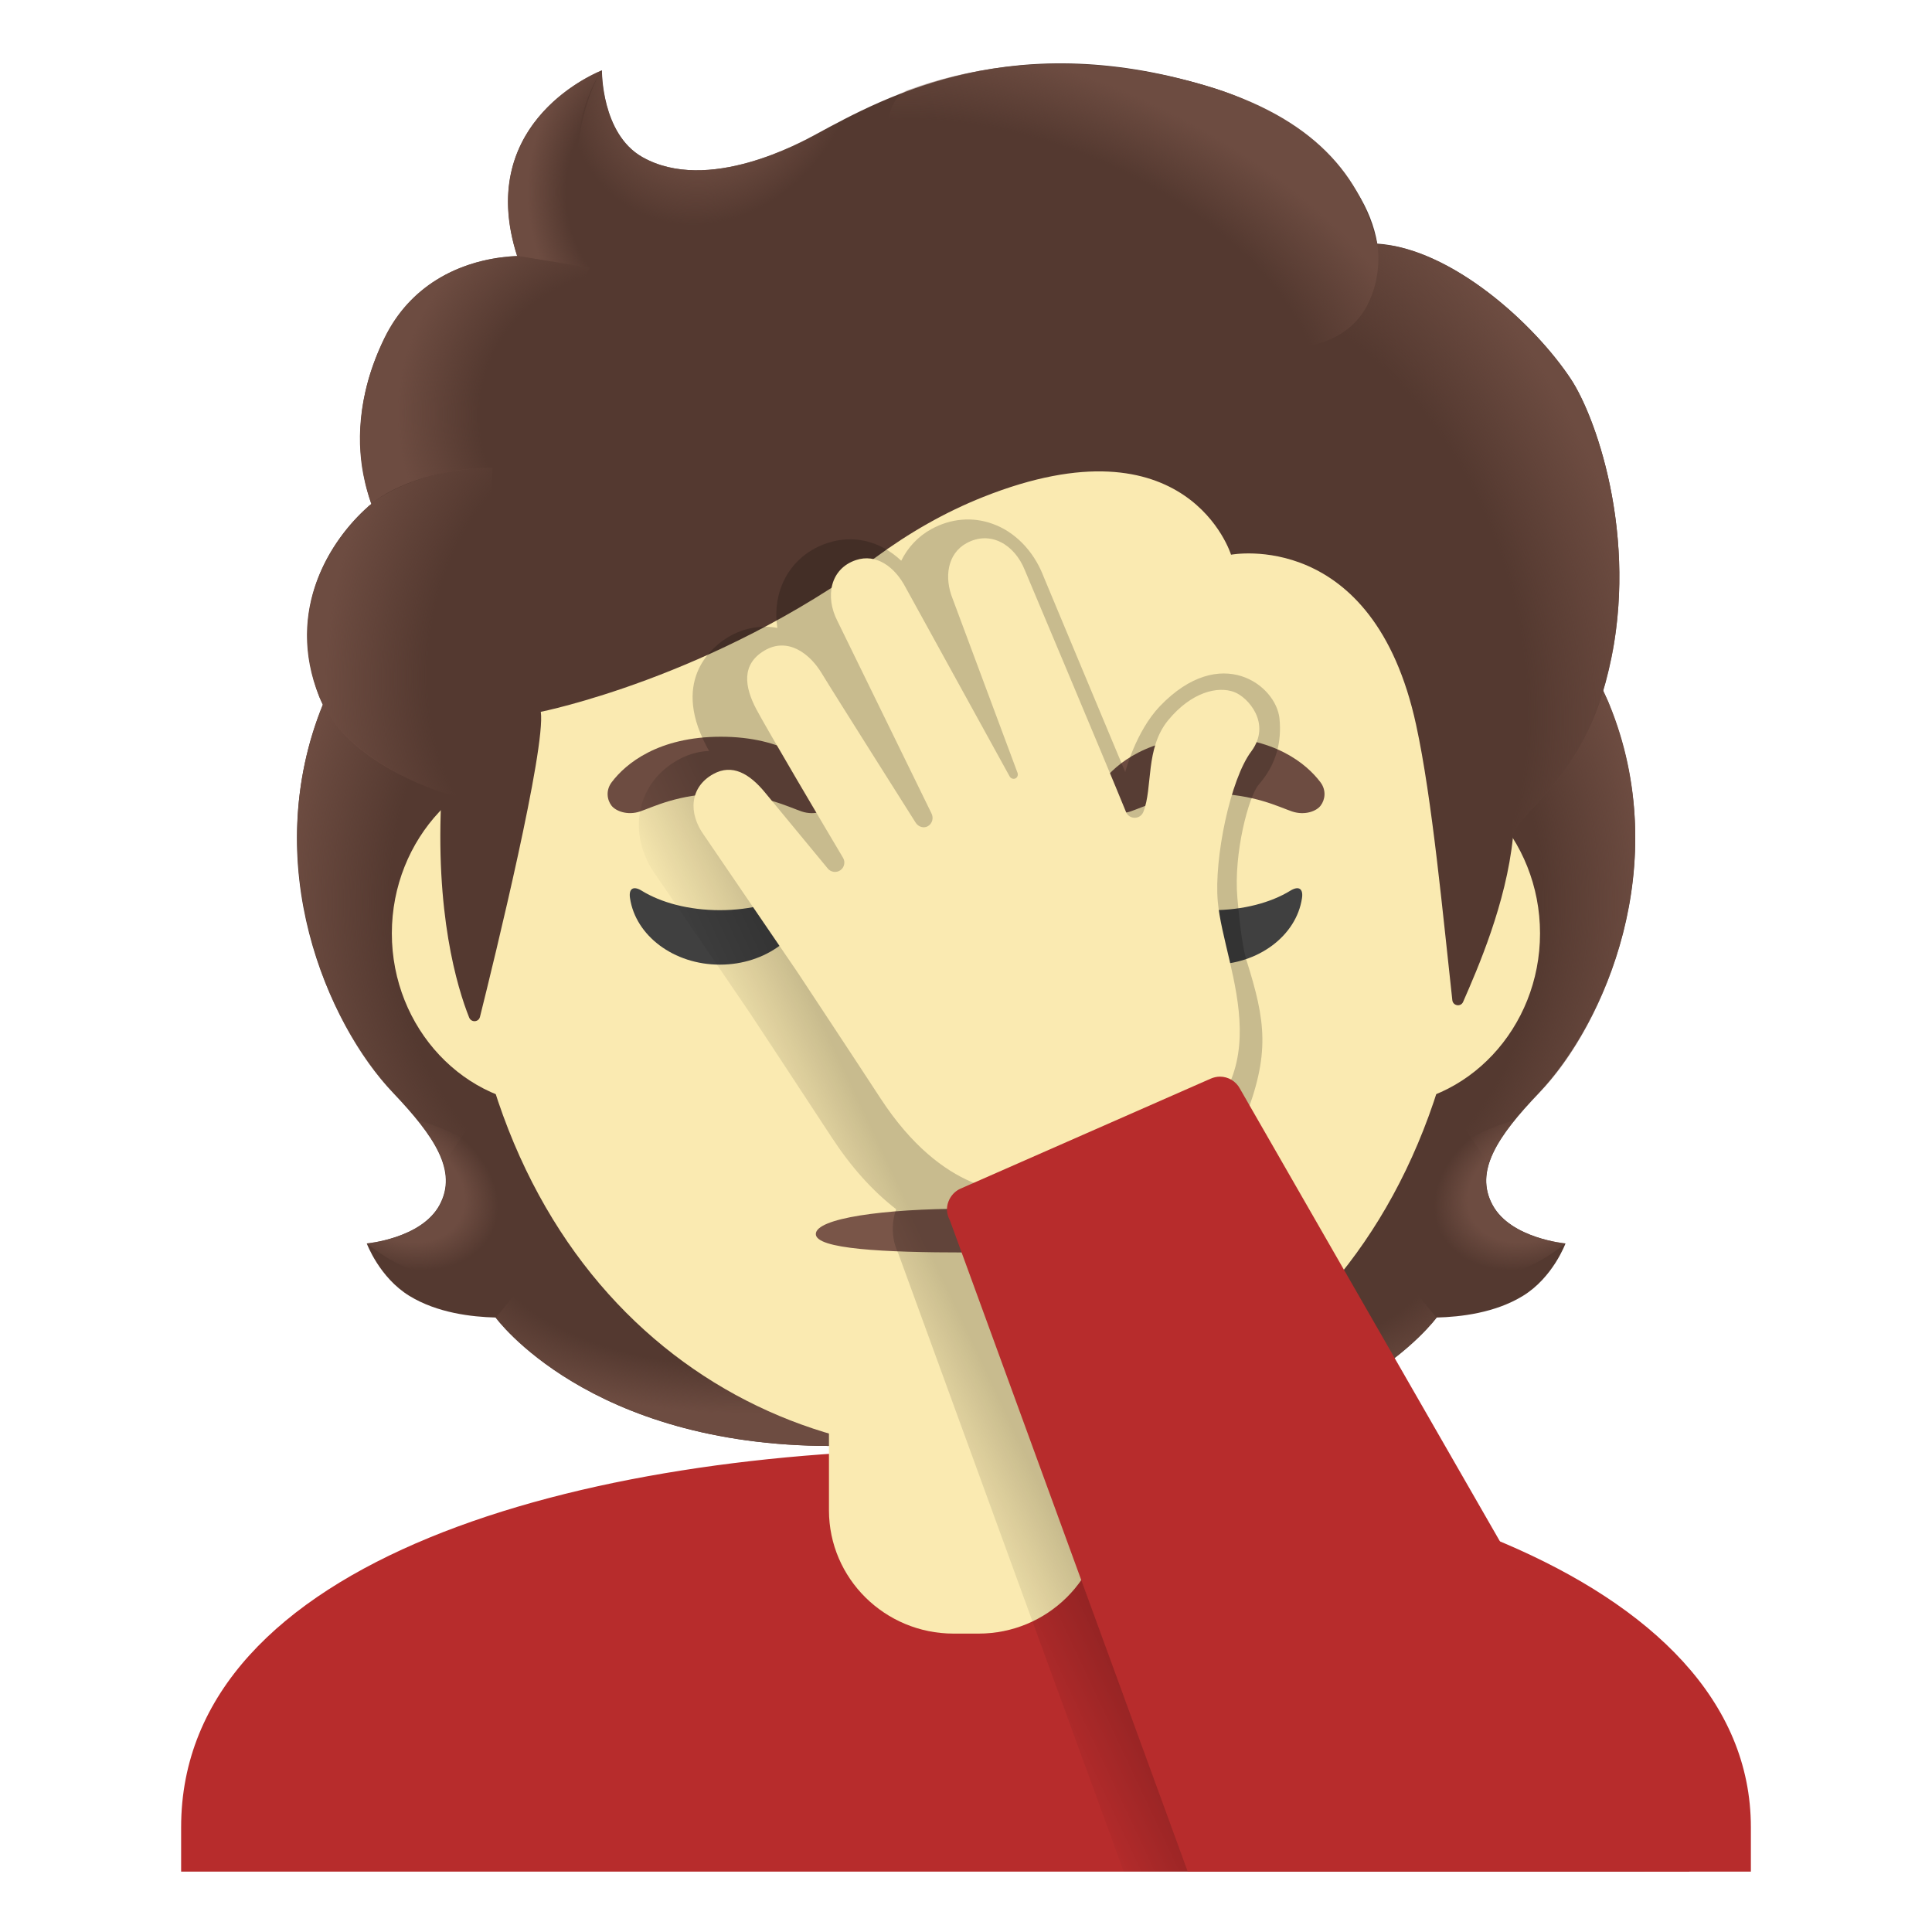
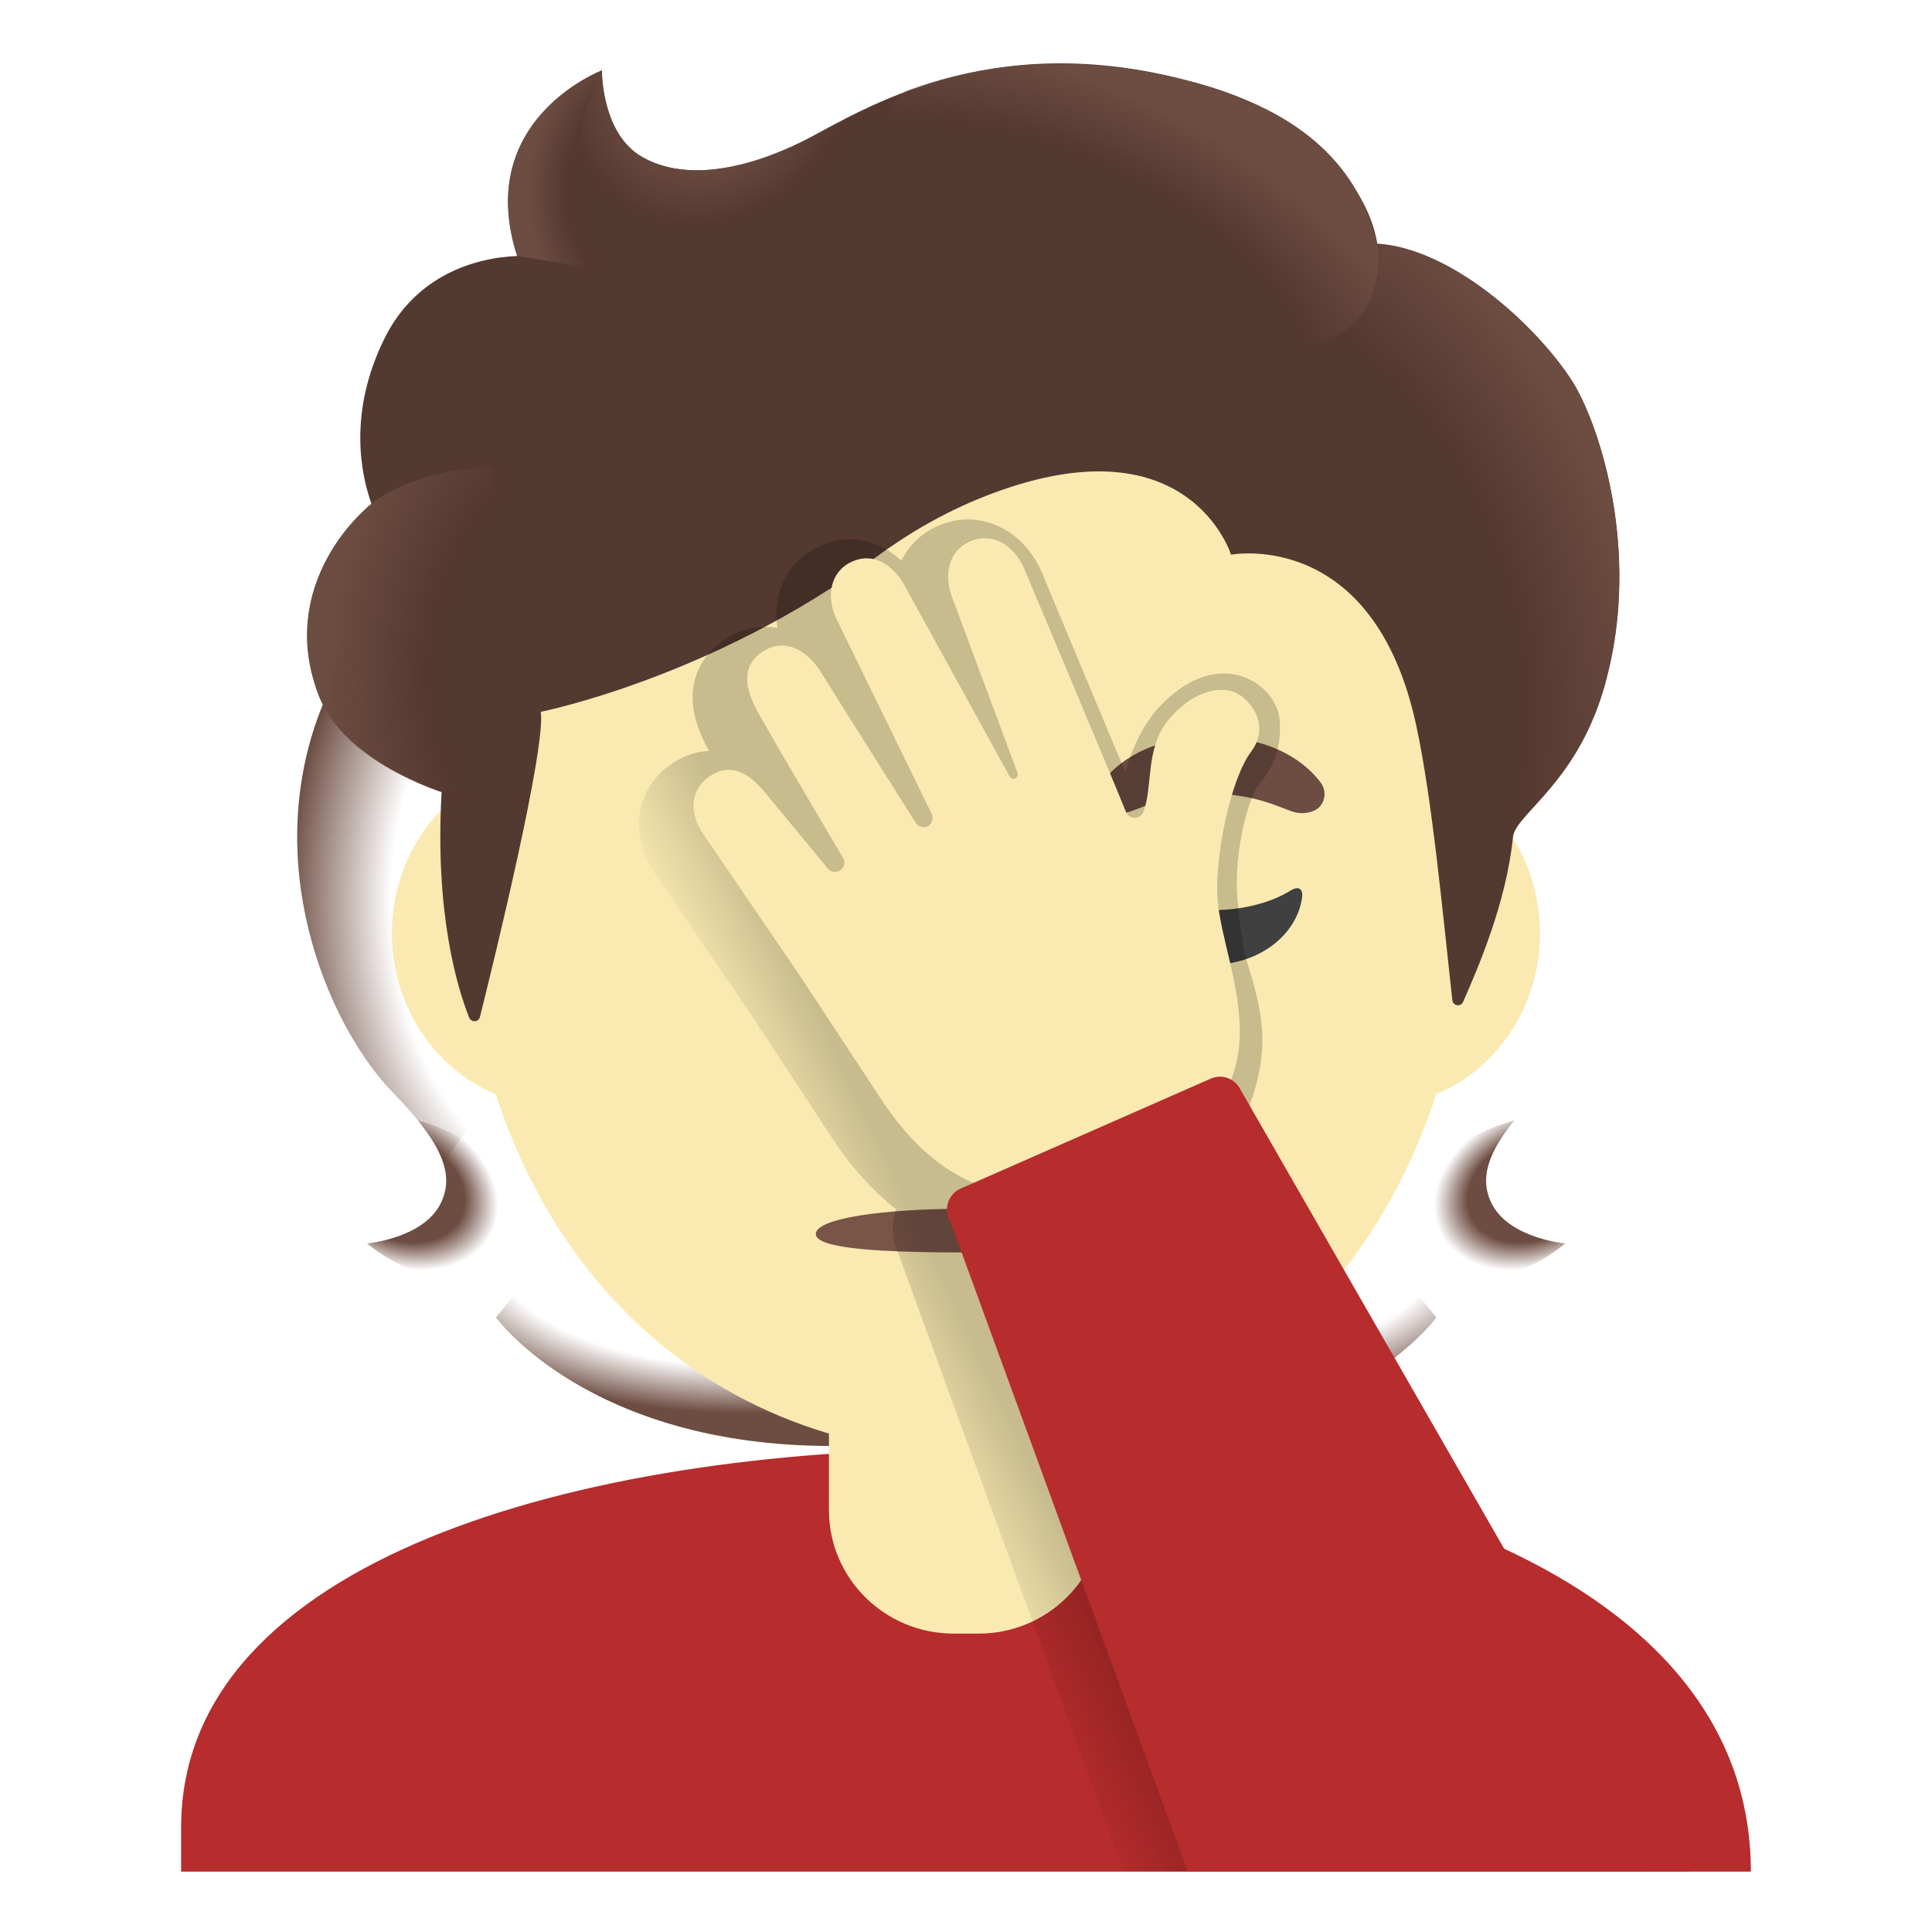
<svg xmlns="http://www.w3.org/2000/svg" width="60" height="60" viewBox="0 0 60 60" fill="none">
-   <path d="M46.359 37.43C45.773 36.366 46.519 35.283 47.794 33.942C49.814 31.814 52.012 26.878 49.968 21.867C49.983 21.839 49.565 20.995 49.58 20.967L48.74 20.925C48.473 20.887 39.243 20.869 30.005 20.869C20.765 20.869 11.536 20.887 11.268 20.925C11.268 20.925 10.026 21.839 10.036 21.867C7.997 26.878 10.19 31.809 12.211 33.942C13.481 35.283 14.226 36.366 13.645 37.43C13.078 38.466 11.39 38.616 11.39 38.616C11.39 38.616 11.78 39.675 12.717 40.247C13.584 40.777 14.653 40.898 15.389 40.917C15.389 40.917 18.272 44.906 25.809 44.906H34.2C41.737 44.906 44.62 40.917 44.62 40.917C45.356 40.898 46.425 40.777 47.292 40.247C48.23 39.675 48.618 38.616 48.618 38.616C48.618 38.616 46.926 38.466 46.359 37.43Z" fill="#543930" />
  <path d="M29.995 44.902V40.477L43.387 39.417L44.606 40.917C44.606 40.917 41.723 44.906 34.186 44.906L29.995 44.902Z" fill="url(#paint0_radial_1494_809)" />
  <path d="M44.578 38.981C42.572 35.934 47.02 34.795 47.02 34.795L47.025 34.8C46.251 35.761 45.9 36.6 46.354 37.43C46.922 38.466 48.609 38.616 48.609 38.616C48.609 38.616 46.308 40.659 44.578 38.981Z" fill="url(#paint1_radial_1494_809)" />
-   <path d="M49.978 21.867C51.971 26.719 49.875 31.716 47.911 33.825C47.644 34.116 46.5 35.236 46.238 36.131C46.238 36.131 41.766 29.892 40.43 26.227C40.163 25.486 39.914 24.727 39.881 23.939C39.858 23.349 39.947 22.645 40.289 22.144C40.706 21.53 49.739 21.347 49.739 21.347C49.739 21.352 49.978 21.867 49.978 21.867Z" fill="url(#paint2_radial_1494_809)" />
  <path d="M10.031 21.867C8.044 26.719 10.139 31.716 12.098 33.82C12.37 34.111 13.509 35.231 13.772 36.127C13.772 36.127 18.244 29.887 19.579 26.222C19.851 25.481 20.095 24.722 20.128 23.934C20.151 23.344 20.062 22.641 19.72 22.139C19.303 21.525 18.816 21.689 18.108 21.689C16.758 21.689 10.847 21.342 10.387 21.342C10.392 21.352 10.031 21.867 10.031 21.867Z" fill="url(#paint3_radial_1494_809)" />
  <path d="M30.014 44.902V40.477L16.622 39.417L15.403 40.917C15.403 40.917 18.286 44.906 25.824 44.906L30.014 44.902Z" fill="url(#paint4_radial_1494_809)" />
  <path d="M15.431 38.981C17.437 35.934 12.989 34.795 12.989 34.795L12.984 34.8C13.758 35.761 14.109 36.6 13.655 37.43C13.087 38.466 11.4 38.616 11.4 38.616C11.4 38.616 13.701 40.659 15.431 38.981Z" fill="url(#paint5_radial_1494_809)" />
-   <path d="M30.061 45H30C18.052 45.014 5.625 48.413 5.625 56.747V58.125H54.375V56.747C54.375 48.891 42.066 45 30.061 45Z" fill="url(#paint6_radial_1494_809)" />
+   <path d="M30.061 45H30C18.052 45.014 5.625 48.413 5.625 56.747V58.125H54.375C54.375 48.891 42.066 45 30.061 45Z" fill="url(#paint6_radial_1494_809)" />
  <path d="M25.744 42.225V46.903C25.744 49.017 27.478 50.733 29.616 50.733H30.389C32.526 50.733 34.261 49.017 34.261 46.903V42.225H25.744Z" fill="#FAEAB1" />
  <path d="M42.811 23.639H17.189C14.428 23.639 12.169 26.048 12.169 28.988C12.169 31.927 14.428 34.336 17.189 34.336H42.806C45.567 34.336 47.827 31.927 47.827 28.988C47.827 26.048 45.572 23.639 42.811 23.639Z" fill="#FAEAB1" />
  <path d="M30.009 5.189C21.853 5.184 14.292 13.908 14.288 26.461C14.283 38.949 22.064 45.127 29.991 45.131C37.917 45.136 45.708 38.967 45.713 26.48C45.717 13.917 38.166 5.189 30.009 5.189Z" fill="#FAEAB1" />
-   <path d="M25.776 24.291C25.34 23.714 24.337 22.88 22.387 22.88C20.437 22.88 19.43 23.719 18.998 24.291C18.806 24.544 18.853 24.839 18.989 25.017C19.111 25.181 19.476 25.336 19.88 25.2C20.283 25.064 21.07 24.656 22.387 24.647C23.704 24.656 24.492 25.064 24.895 25.2C25.298 25.336 25.664 25.186 25.786 25.017C25.917 24.839 25.964 24.544 25.776 24.291Z" fill="#6D4C41" />
  <path d="M41.006 24.291C40.57 23.714 39.567 22.88 37.617 22.88C35.667 22.88 34.659 23.719 34.228 24.291C34.036 24.544 34.082 24.839 34.218 25.017C34.34 25.181 34.706 25.336 35.109 25.2C35.512 25.064 36.3 24.656 37.617 24.647C38.934 24.656 39.721 25.064 40.125 25.2C40.528 25.336 40.893 25.186 41.015 25.017C41.151 24.839 41.198 24.544 41.006 24.291Z" fill="#6D4C41" />
  <path d="M31.786 31.903C31.734 31.884 31.687 31.87 31.636 31.866H28.359C28.308 31.87 28.261 31.884 28.209 31.903C27.914 32.025 27.75 32.33 27.89 32.658C28.031 32.986 28.683 33.905 29.995 33.905C31.308 33.905 31.964 32.986 32.1 32.658C32.245 32.33 32.086 32.02 31.786 31.903Z" fill="#E59600" />
-   <path d="M22.355 28.266C21.389 28.266 20.527 28.031 19.927 27.661C19.669 27.502 19.519 27.595 19.566 27.895C19.739 29.058 20.925 29.958 22.355 29.958C23.789 29.958 24.97 29.058 25.144 27.895C25.191 27.595 25.041 27.502 24.783 27.661C24.183 28.031 23.32 28.266 22.355 28.266Z" fill="#404040" />
  <path d="M37.645 28.266C36.68 28.266 35.817 28.031 35.217 27.661C34.959 27.502 34.809 27.595 34.856 27.895C35.034 29.058 36.216 29.958 37.645 29.958C39.075 29.958 40.261 29.058 40.434 27.895C40.481 27.595 40.331 27.502 40.073 27.661C39.473 28.031 38.606 28.266 37.645 28.266Z" fill="#404040" />
  <path d="M34.664 38.325C34.664 38.798 32.573 38.897 30 38.897C27.427 38.897 25.336 38.789 25.336 38.325C25.336 37.837 27.427 37.538 30 37.538C32.573 37.538 34.664 37.828 34.664 38.325Z" fill="#795548" />
  <path d="M48.783 11.77C47.639 10.041 45.075 7.72 42.773 7.566C42.403 5.353 40.036 3.478 37.743 2.752C31.542 0.787 27.506 2.991 25.34 4.172C24.89 4.416 21.98 6.033 19.945 4.875C18.67 4.148 18.694 2.184 18.694 2.184C18.694 2.184 14.7 3.708 16.064 7.95C14.69 8.006 12.89 8.587 11.939 10.514C10.805 12.811 11.208 14.728 11.536 15.647C10.354 16.65 8.869 18.783 9.886 21.553C10.655 23.639 13.715 24.6 13.715 24.6C13.5 28.355 14.198 30.666 14.569 31.598C14.634 31.762 14.864 31.748 14.906 31.58C15.37 29.719 16.954 23.236 16.795 22.106C16.795 22.106 22.115 21.052 27.187 17.316C28.218 16.556 29.339 15.909 30.529 15.436C36.9 12.9 38.231 17.227 38.231 17.227C38.231 17.227 42.647 16.378 43.978 22.509C44.48 24.806 44.817 28.486 45.103 31.059C45.122 31.242 45.37 31.28 45.44 31.111C45.886 30.089 46.776 28.064 46.987 25.997C47.062 25.27 49.022 24.309 49.865 21.188C50.995 17.025 49.612 13.022 48.783 11.77Z" fill="#543930" />
  <path d="M46.978 26.016C47.053 25.289 49.012 24.328 49.856 21.206C49.945 20.873 50.02 20.536 50.09 20.198C50.775 16.406 49.547 12.923 48.783 11.77C47.723 10.172 45.455 8.072 43.303 7.641C43.115 7.617 42.933 7.594 42.759 7.584C42.759 7.584 42.914 8.592 42.506 9.394C41.981 10.434 40.908 10.683 40.908 10.683C46.519 16.298 46.12 20.995 46.978 26.016Z" fill="url(#paint7_radial_1494_809)" />
  <path d="M26.695 3.464C26.18 3.712 25.73 3.961 25.336 4.172C24.886 4.416 21.975 6.033 19.941 4.875C18.689 4.162 18.689 2.259 18.689 2.194C18.113 2.93 16.369 8.184 21.469 8.536C23.667 8.686 25.022 6.769 25.828 5.147C26.119 4.556 26.573 3.694 26.695 3.464Z" fill="url(#paint8_radial_1494_809)" />
  <path d="M37.106 2.564C40.537 3.492 42.211 5.241 42.769 7.57C42.933 8.255 43.13 14.639 30.942 7.383C26.409 4.683 27.647 2.995 28.176 2.803C30.248 2.053 33.262 1.523 37.106 2.564Z" fill="url(#paint9_radial_1494_809)" />
  <path d="M18.675 2.194C18.67 2.198 18.661 2.198 18.647 2.208H18.642C18.206 2.391 14.78 3.98 16.059 7.95L19.706 8.536C16.477 5.264 18.689 2.184 18.689 2.184C18.689 2.184 18.68 2.189 18.675 2.194Z" fill="url(#paint10_radial_1494_809)" />
-   <path d="M18.314 8.311L16.059 7.95C15.97 7.95 15.67 7.978 15.506 8.002C14.236 8.18 12.741 8.836 11.93 10.514C11.058 12.323 11.081 13.875 11.32 14.911C11.391 15.258 11.531 15.652 11.531 15.652C11.531 15.652 12.647 14.592 15.305 14.522L18.314 8.311Z" fill="url(#paint11_radial_1494_809)" />
  <path d="M11.423 15.741C10.312 16.725 8.817 18.923 9.919 21.651C10.748 23.709 13.711 24.6 13.711 24.6C13.711 24.609 14.301 24.788 14.606 24.788L15.3 14.522C13.88 14.522 12.515 14.948 11.634 15.562C11.648 15.576 11.419 15.726 11.423 15.741Z" fill="url(#paint12_radial_1494_809)" />
  <path opacity="0.2" d="M38.634 34.8C39.455 32.724 39.309 31.72 38.709 29.817C38.555 29.325 38.461 28.252 38.428 27.886C38.306 26.489 38.784 24.722 39.089 24.37C39.647 23.728 39.806 23.034 39.736 22.317C39.633 21.277 37.913 19.969 36.028 21.924C35.269 22.716 34.945 23.977 34.945 23.977C34.097 21.956 32.611 18.384 32.419 17.93L32.391 17.859C32.086 17.095 31.509 16.509 30.82 16.266C30.197 16.041 29.527 16.102 28.927 16.43C28.514 16.655 28.191 17.002 27.989 17.414C27.342 16.805 26.508 16.589 25.678 16.87C25.027 17.091 24.53 17.555 24.281 18.174C24.117 18.586 24.07 19.041 24.141 19.5C23.63 19.406 23.1 19.5 22.622 19.781C22.181 20.044 20.836 21.052 21.924 23.142C21.947 23.189 21.98 23.25 22.022 23.32C21.609 23.339 21.277 23.475 21.061 23.597C20.452 23.934 20.034 24.474 19.894 25.12C19.739 25.814 19.922 26.573 20.381 27.197L23.278 31.444C23.278 31.444 25.092 34.191 25.837 35.334C26.433 36.244 27.099 36.989 27.83 37.552C27.67 38.016 27.698 38.513 27.895 38.92L34.898 58.125H51.056C51.056 58.125 38.639 34.805 38.634 34.8Z" fill="url(#paint13_linear_1494_809)" />
  <path d="M38.33 21.492C37.823 21.3 37.003 21.488 36.281 22.364C35.559 23.241 35.808 24.455 35.508 25.214C35.409 25.458 35.067 25.458 34.968 25.214C34.312 23.602 31.828 17.709 31.828 17.709C31.509 16.908 30.755 16.463 30.014 16.87C29.423 17.194 29.315 17.93 29.587 18.6L31.598 23.995C31.626 24.066 31.598 24.145 31.537 24.174C31.472 24.206 31.387 24.178 31.35 24.103L28.125 18.244C27.792 17.606 27.215 17.18 26.578 17.395C25.786 17.663 25.612 18.525 26.011 19.294L28.926 25.256C29.001 25.402 28.954 25.57 28.828 25.65C28.828 25.65 28.823 25.65 28.823 25.655C28.692 25.734 28.514 25.683 28.43 25.538C28.43 25.538 25.87 21.492 25.514 20.902C25.158 20.311 24.473 19.772 23.742 20.203C23.011 20.634 23.128 21.338 23.484 22.017C23.789 22.599 25.645 25.739 26.184 26.644C26.22 26.707 26.231 26.781 26.215 26.851C26.2 26.922 26.158 26.984 26.099 27.026C26.04 27.067 25.967 27.085 25.895 27.076C25.823 27.067 25.758 27.032 25.711 26.977L23.756 24.609C23.273 24.023 22.739 23.714 22.153 24.038C21.422 24.441 21.361 25.252 21.872 25.95L24.778 30.211C24.778 30.211 26.597 32.963 27.342 34.106C29.306 37.116 31.383 37.031 31.805 37.041C32.901 37.064 35.198 36.099 35.939 35.742C40.078 33.755 38.006 30.145 37.819 27.994C37.701 26.667 38.208 24.192 38.864 23.33C39.497 22.467 38.756 21.652 38.33 21.492Z" fill="#FAEAB1" />
  <path d="M36.886 58.125L29.508 37.922C29.498 37.903 29.494 37.88 29.48 37.861C29.395 37.688 29.386 37.491 29.456 37.312C29.526 37.134 29.658 36.989 29.831 36.914L37.603 33.497C37.692 33.459 37.791 33.436 37.884 33.436C38.147 33.436 38.386 33.581 38.508 33.811L52.472 58.125H36.886Z" fill="url(#paint14_linear_1494_809)" />
  <defs>
    <radialGradient id="paint0_radial_1494_809" cx="0" cy="0" r="1" gradientUnits="userSpaceOnUse" gradientTransform="translate(36.836 38.508) scale(10.978 5.392)">
      <stop offset="0.728" stop-color="#6D4C41" stop-opacity="0" />
      <stop offset="1" stop-color="#6D4C41" />
    </radialGradient>
    <radialGradient id="paint1_radial_1494_809" cx="0" cy="0" r="1" gradientTransform="matrix(-2.938 1.375 -1.02 -2.18 47.649 36.874)" gradientUnits="userSpaceOnUse">
      <stop offset="0.663" stop-color="#6D4C41" />
      <stop offset="1" stop-color="#6D4C41" stop-opacity="0" />
    </radialGradient>
    <radialGradient id="paint2_radial_1494_809" cx="0" cy="0" r="1" gradientTransform="matrix(-1.063 -14.21 11.843 -0.886 39.242 27.699)" gradientUnits="userSpaceOnUse">
      <stop offset="0.725" stop-color="#6D4C41" stop-opacity="0" />
      <stop offset="1" stop-color="#6D4C41" />
    </radialGradient>
    <radialGradient id="paint3_radial_1494_809" cx="0" cy="0" r="1" gradientTransform="matrix(1.063 -14.21 -11.843 -0.886 20.769 27.699)" gradientUnits="userSpaceOnUse">
      <stop offset="0.725" stop-color="#6D4C41" stop-opacity="0" />
      <stop offset="1" stop-color="#6D4C41" />
    </radialGradient>
    <radialGradient id="paint4_radial_1494_809" cx="0" cy="0" r="1" gradientUnits="userSpaceOnUse" gradientTransform="translate(23.175 38.508) rotate(180) scale(10.978 5.392)">
      <stop offset="0.728" stop-color="#6D4C41" stop-opacity="0" />
      <stop offset="1" stop-color="#6D4C41" />
    </radialGradient>
    <radialGradient id="paint5_radial_1494_809" cx="0" cy="0" r="1" gradientTransform="matrix(2.938 1.375 1.02 -2.18 12.362 36.875)" gradientUnits="userSpaceOnUse">
      <stop offset="0.663" stop-color="#6D4C41" />
      <stop offset="1" stop-color="#6D4C41" stop-opacity="0" />
    </radialGradient>
    <radialGradient id="paint6_radial_1494_809" cx="0" cy="0" r="1" gradientUnits="userSpaceOnUse" gradientTransform="translate(30.142 58.044) scale(29.226 16.656)">
      <stop offset="0.388" stop-color="#B72C2C" />
    </radialGradient>
    <radialGradient id="paint7_radial_1494_809" cx="0" cy="0" r="1" gradientTransform="matrix(5.138 15.893 11.792 -3.812 38.445 20.18)" gradientUnits="userSpaceOnUse">
      <stop offset="0.699" stop-color="#6D4C41" stop-opacity="0" />
      <stop offset="1" stop-color="#6D4C41" />
    </radialGradient>
    <radialGradient id="paint8_radial_1494_809" cx="0" cy="0" r="1" gradientTransform="matrix(3.86 2.07 2.454 -4.577 22.163 1.969)" gradientUnits="userSpaceOnUse">
      <stop offset="0.58" stop-color="#6D4C41" />
      <stop offset="1" stop-color="#6D4C41" stop-opacity="0" />
    </radialGradient>
    <radialGradient id="paint9_radial_1494_809" cx="0" cy="0" r="1" gradientTransform="matrix(-12.626 -5.31 -2.938 7.115 31.951 9.923)" gradientUnits="userSpaceOnUse">
      <stop offset="0.699" stop-color="#6D4C41" stop-opacity="0" />
      <stop offset="1" stop-color="#6D4C41" />
    </radialGradient>
    <radialGradient id="paint10_radial_1494_809" cx="0" cy="0" r="1" gradientUnits="userSpaceOnUse" gradientTransform="translate(20.404 5.965) scale(4.02 4.917)">
      <stop offset="0.702" stop-color="#6D4C41" stop-opacity="0" />
      <stop offset="1" stop-color="#6D4C41" />
    </radialGradient>
    <radialGradient id="paint11_radial_1494_809" cx="0" cy="0" r="1" gradientTransform="matrix(-7.28 -1.959 -1.833 6.813 19.851 13.06)" gradientUnits="userSpaceOnUse">
      <stop offset="0.66" stop-color="#6D4C41" stop-opacity="0" />
      <stop offset="1" stop-color="#6D4C41" />
    </radialGradient>
    <radialGradient id="paint12_radial_1494_809" cx="0" cy="0" r="1" gradientTransform="matrix(7.842 1.079 1.516 -11.019 18.064 20.339)" gradientUnits="userSpaceOnUse">
      <stop offset="0.598" stop-color="#6D4C41" stop-opacity="0" />
      <stop offset="1" stop-color="#6D4C41" />
    </radialGradient>
    <linearGradient id="paint13_linear_1494_809" x1="33.075" y1="39.979" x2="27.208" y2="42.742" gradientUnits="userSpaceOnUse">
      <stop offset="0.509" />
      <stop offset="1" stop-opacity="0" />
    </linearGradient>
    <linearGradient id="paint14_linear_1494_809" x1="31.72" y1="51.04" x2="39.462" y2="47.999" gradientUnits="userSpaceOnUse">
      <stop offset="0.388" stop-color="#B72C2C" />
    </linearGradient>
  </defs>
</svg>